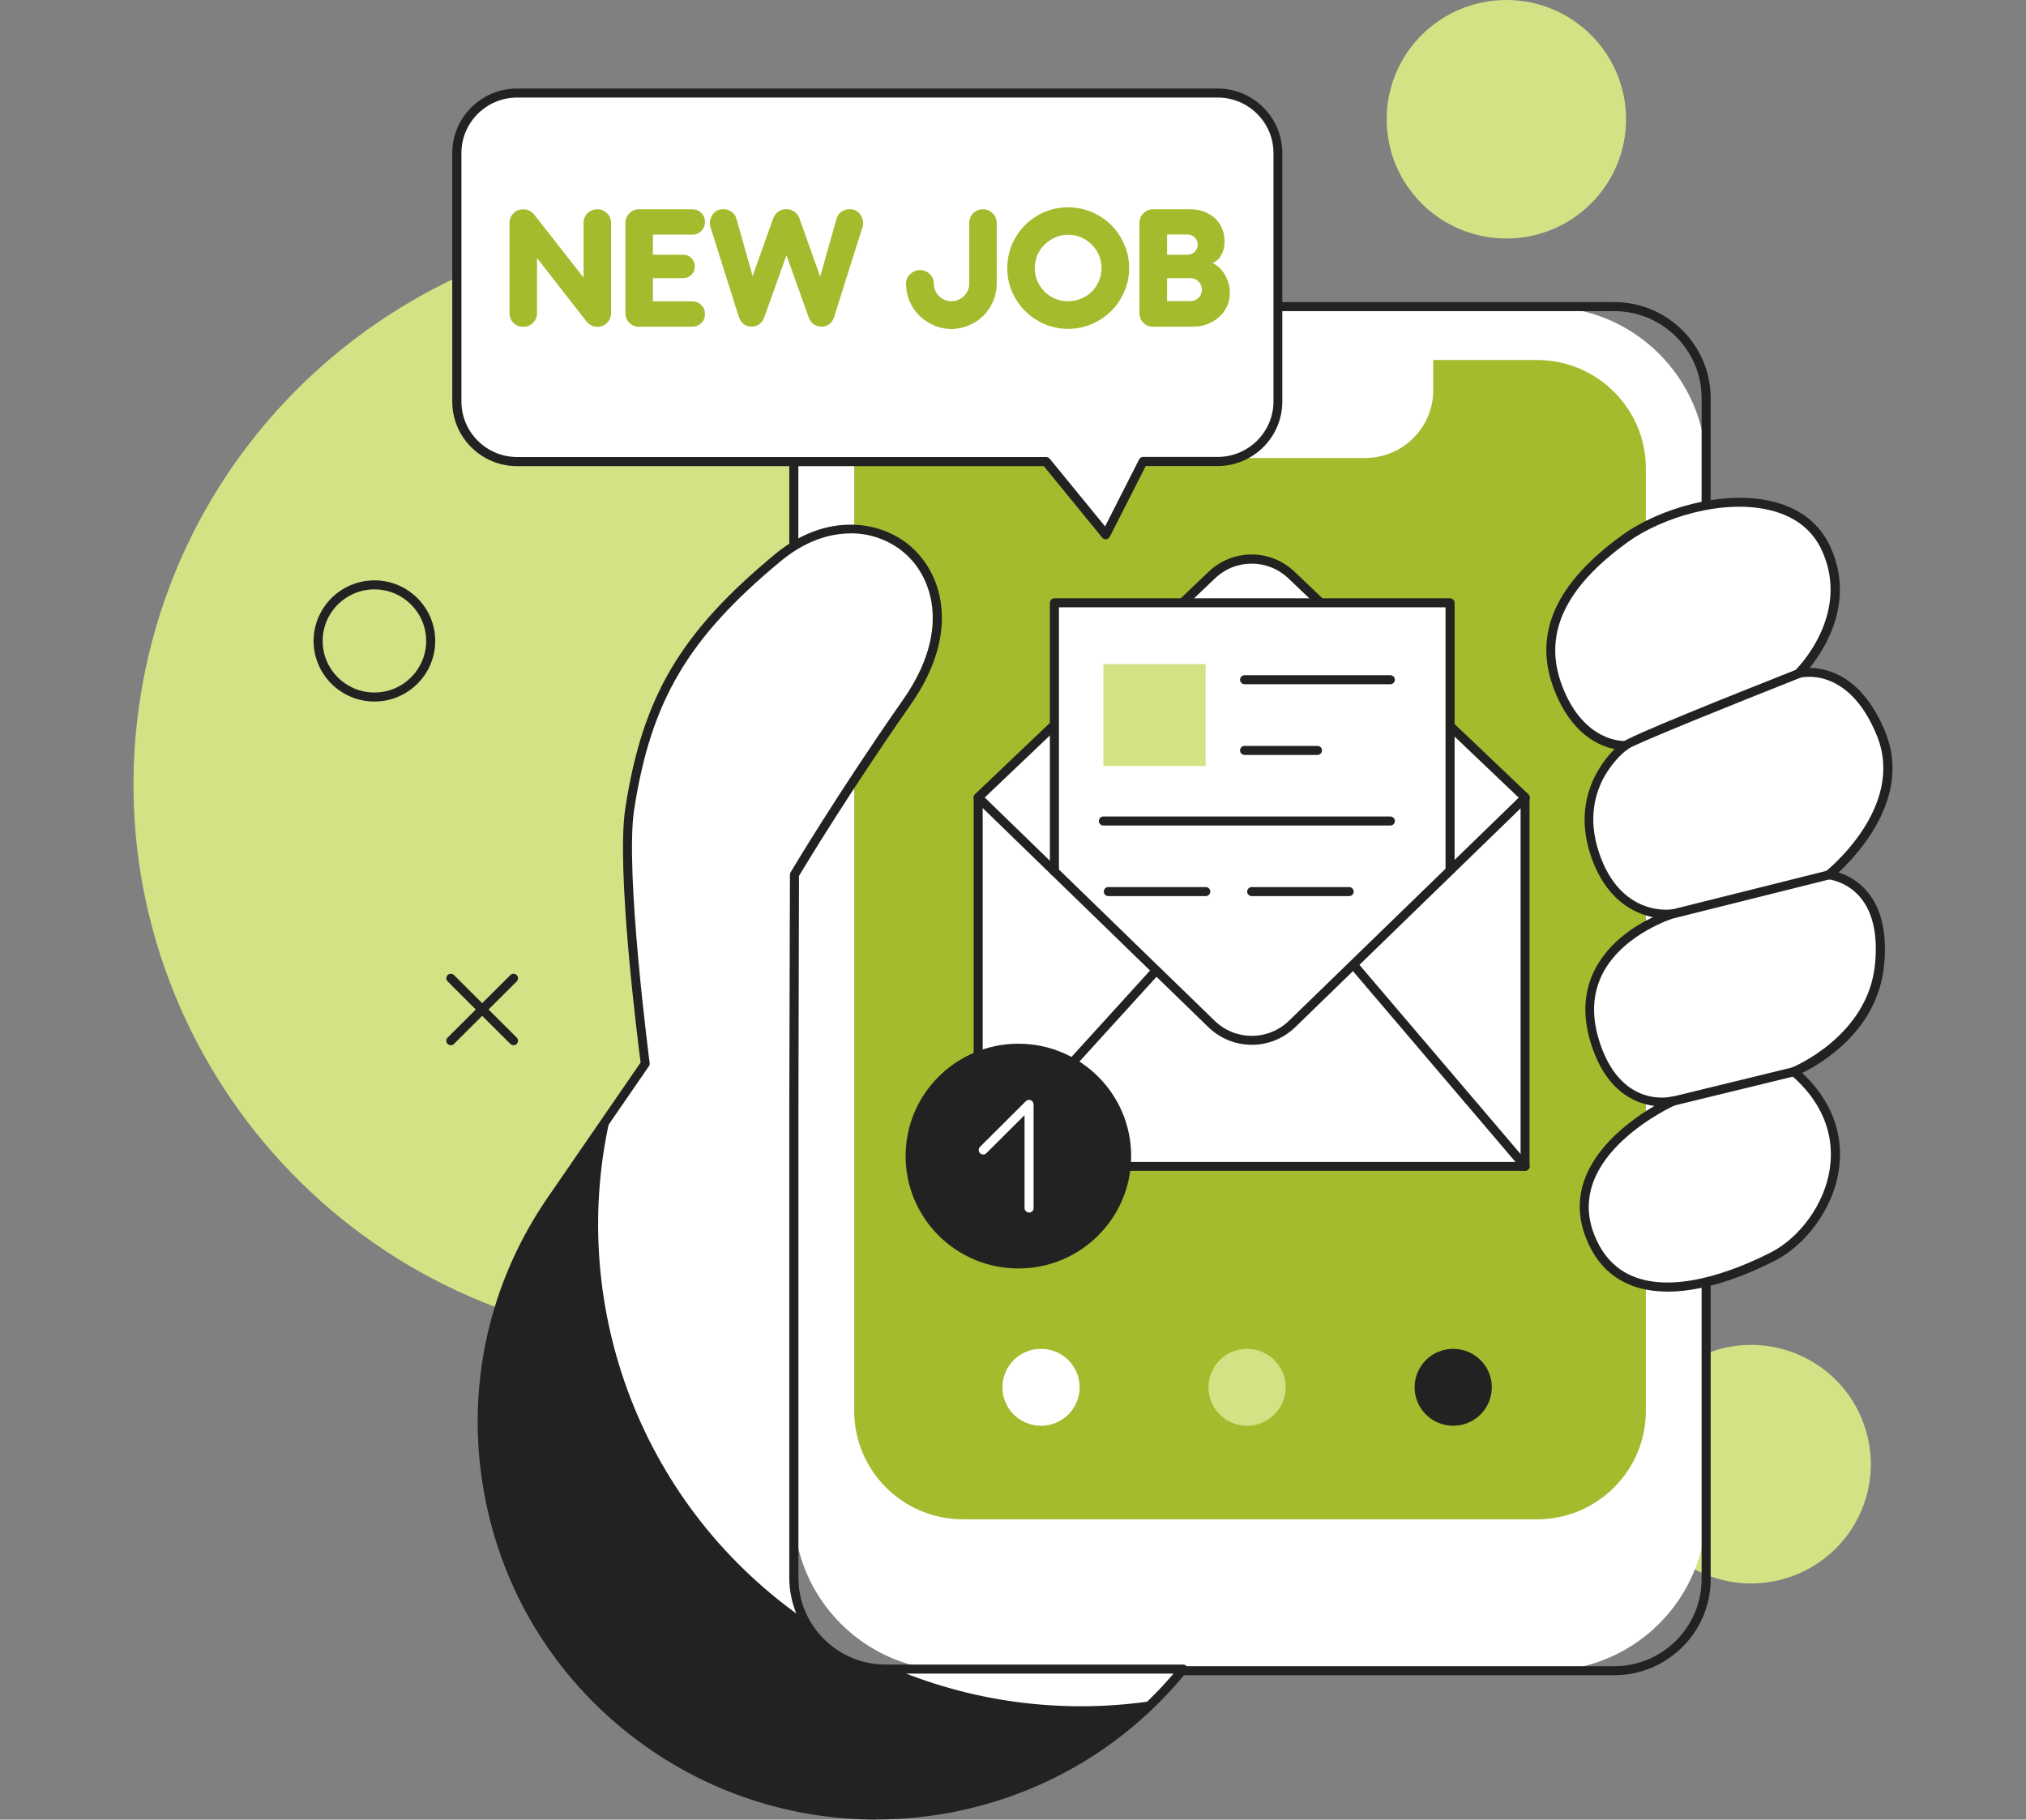
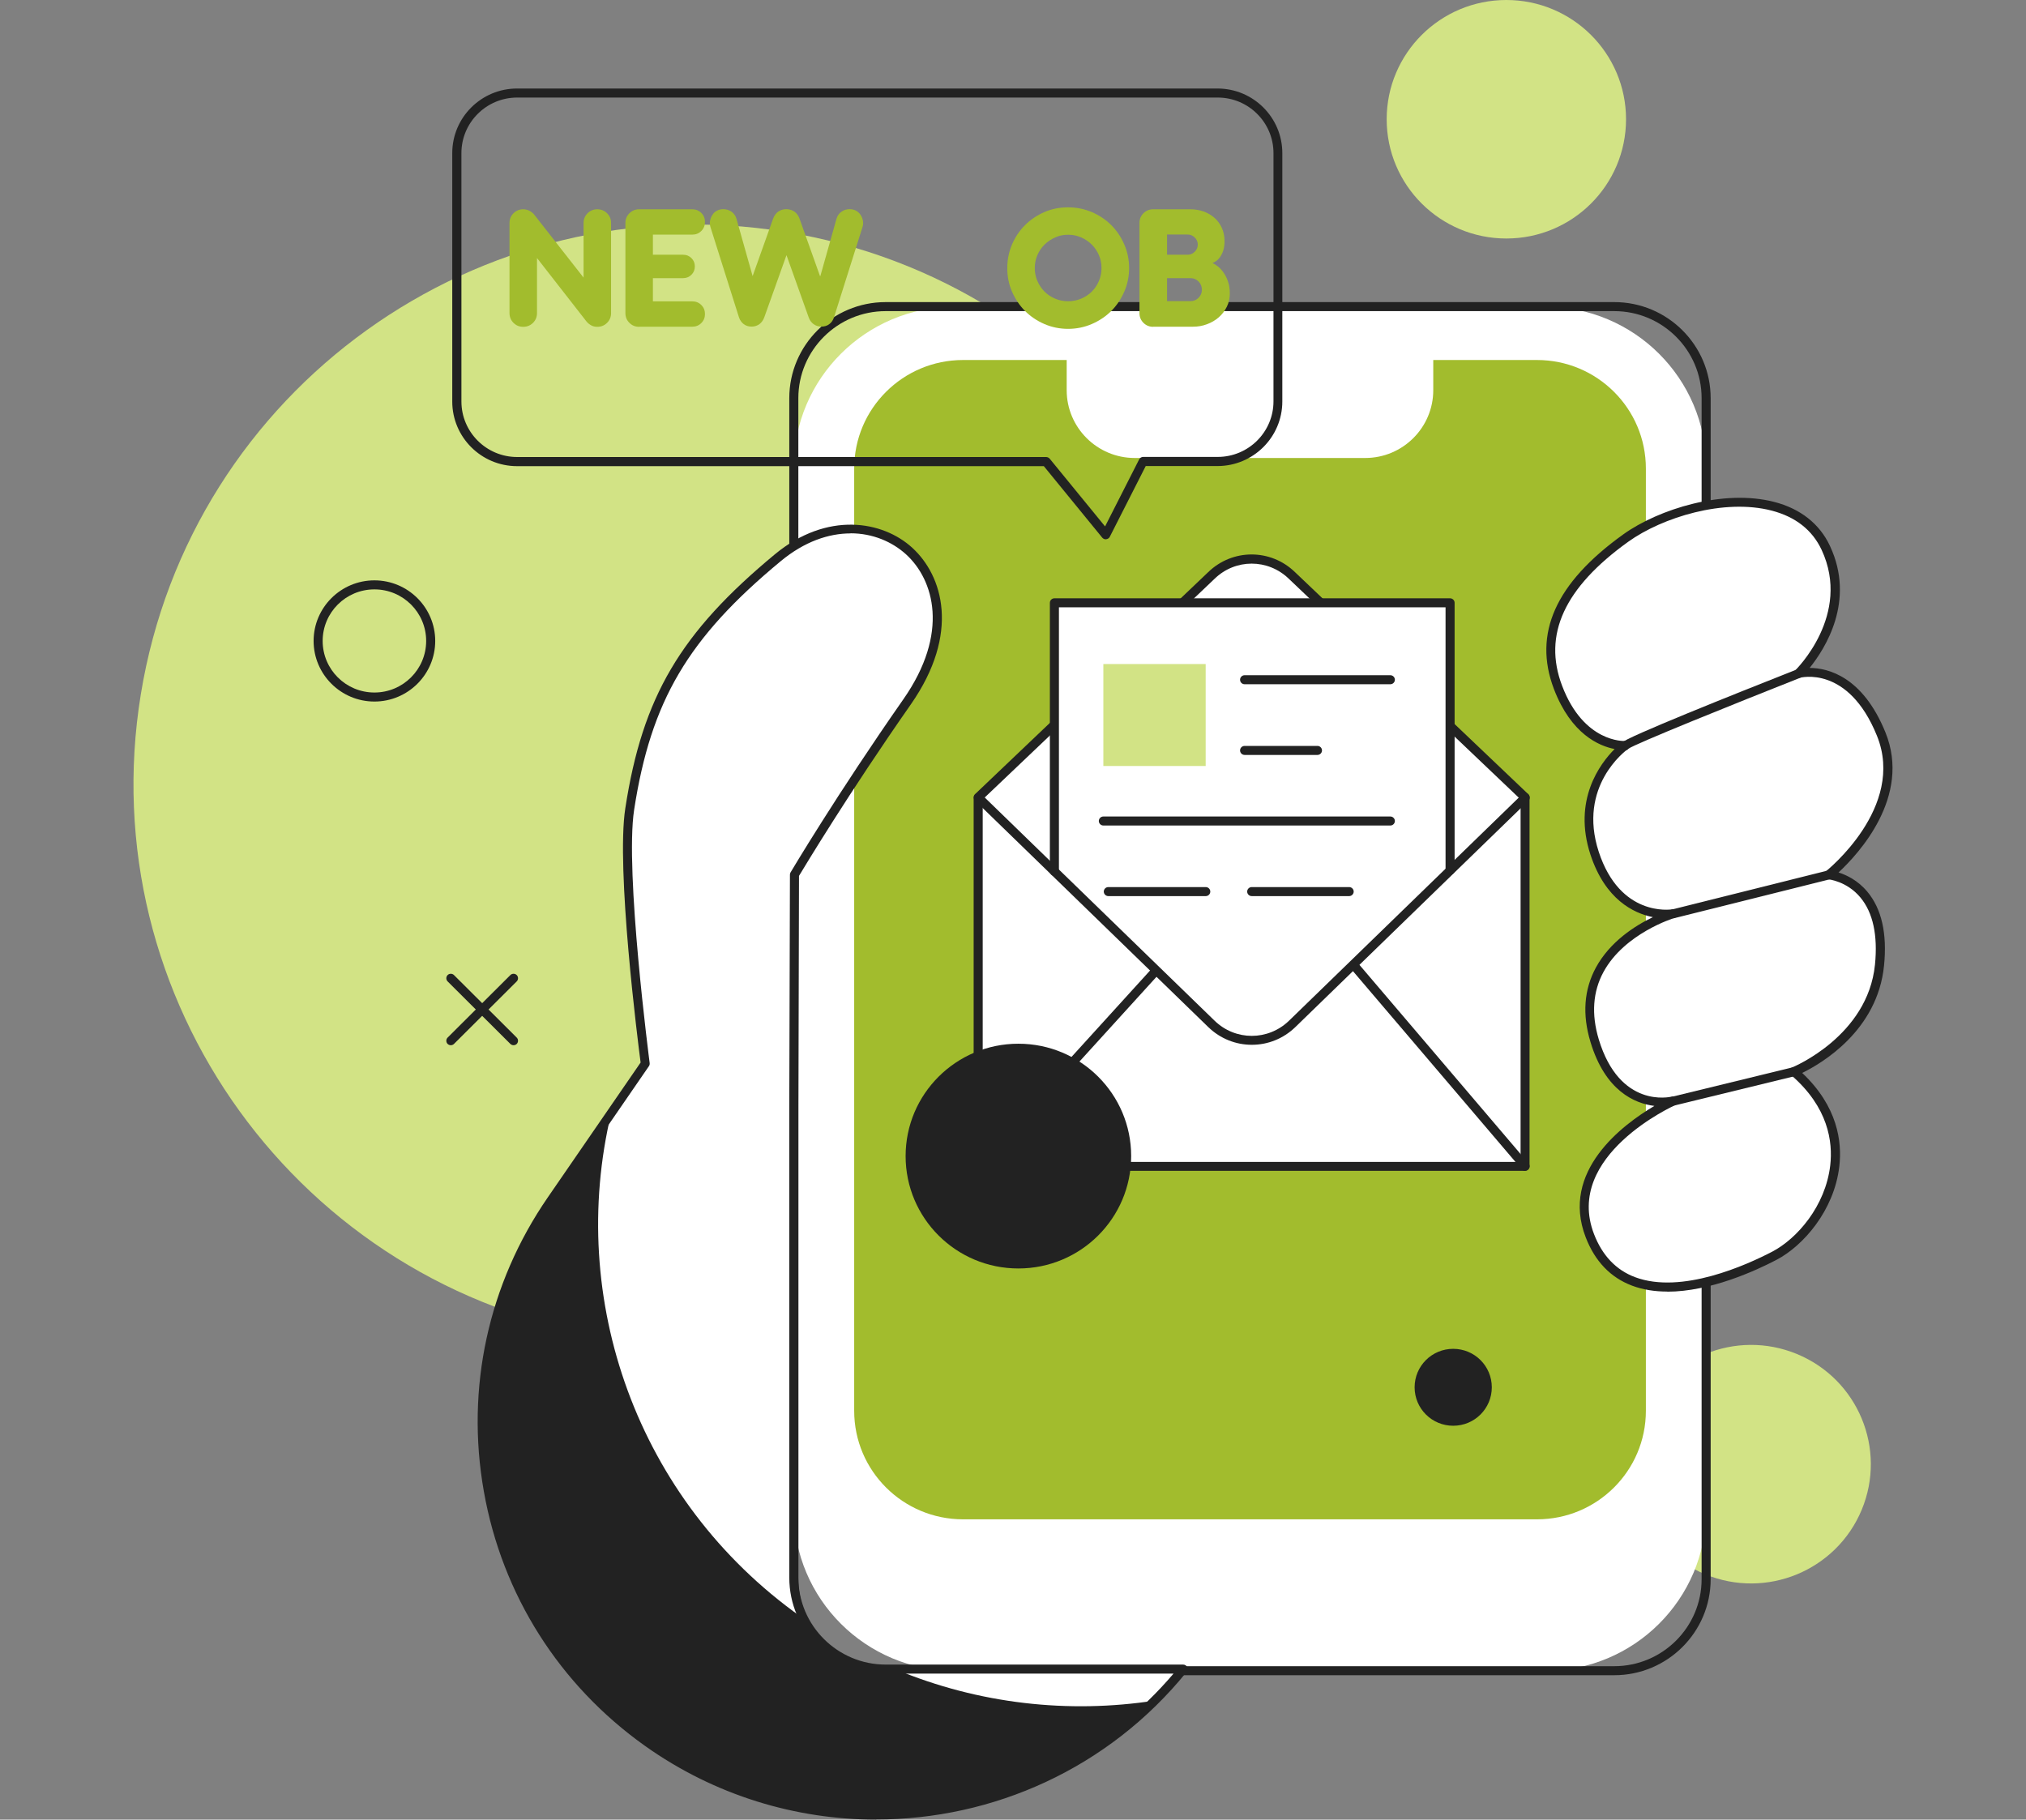
<svg xmlns="http://www.w3.org/2000/svg" width="334" height="300" viewBox="0 0 334 300" fill="none">
  <rect x="0" y="0" width="334" height="300" fill="#808080" stroke="none" />
  <g clip-path="url(#clip0_2224_43775)">
    <path d="M306.914 248.925C311.084 238.893 306.303 227.392 296.236 223.237C286.17 219.081 274.629 223.845 270.459 233.877C266.289 243.909 271.07 255.41 281.136 259.566C291.203 263.721 302.744 258.957 306.914 248.925Z" fill="#D2E385" />
    <path d="M248.334 39.322C259.23 39.322 268.063 30.52 268.063 19.661C268.063 8.803 259.23 0 248.334 0C237.438 0 228.604 8.803 228.604 19.661C228.604 30.52 237.438 39.322 248.334 39.322Z" fill="#D2E385" />
    <path d="M205.921 144.035C214.11 93.756 179.849 46.38 129.396 38.219C78.943 30.058 31.404 64.201 23.214 114.48C15.024 164.759 49.285 212.134 99.739 220.296C150.192 228.457 197.731 194.314 205.921 144.035Z" fill="#D2E385" />
    <path d="M254.75 275.468H157.385C142.739 275.468 130.866 263.618 130.866 249.041L130.866 76.997C130.866 62.402 142.757 50.57 157.385 50.57L254.75 50.57C269.396 50.57 281.269 62.42 281.269 76.997V249.041C281.269 263.636 269.378 275.468 254.75 275.468Z" fill="white" />
    <path d="M266.126 276.194H146.009C137.246 276.194 130.119 269.091 130.119 260.359V65.643C130.119 56.911 137.246 49.808 146.009 49.808H266.126C274.888 49.808 282.015 56.911 282.015 65.643V260.359C282.015 269.091 274.888 276.194 266.126 276.194ZM146.009 51.296C138.064 51.296 131.612 57.743 131.612 65.643V260.359C131.612 268.277 138.082 274.706 146.009 274.706H266.126C274.071 274.706 280.522 268.259 280.522 260.359V65.643C280.522 57.726 274.053 51.296 266.126 51.296H146.009Z" fill="#222222" />
    <path d="M271.333 232.603V77.245C271.333 67.365 263.296 59.355 253.382 59.355L158.771 59.355C148.857 59.355 140.819 67.365 140.819 77.245V232.603C140.819 242.483 148.857 250.493 158.771 250.493H253.382C263.296 250.493 271.333 242.483 271.333 232.603Z" fill="#A2BC2D" />
    <path d="M309.867 159.131C311.271 145.049 301.513 144.252 301.513 144.252C301.513 144.252 315.217 133.501 310.151 121.031C305.086 108.561 296.537 111.041 296.537 111.041C296.537 111.041 306.33 101.689 301.033 90.353C295.737 79.016 277.145 82.187 268.027 88.741C258.927 95.277 253.044 103.247 256.883 113.344C260.722 123.44 267.974 122.908 267.974 122.908C267.974 122.908 259.158 129.179 262.926 140.674C266.694 152.17 275.865 150.647 275.865 150.647C275.865 150.647 257.825 155.429 262.926 171.565C266.801 183.805 275.865 181.52 275.865 181.52C275.865 181.52 256.776 189.933 262.108 203.731C267.441 217.53 284.397 211.277 292.555 207.008C300.713 202.74 308.729 187.879 295.772 176.666C295.772 176.666 308.623 171.548 309.867 159.113V159.131Z" fill="white" />
    <path d="M274.87 212.942C272.862 212.942 270.889 212.659 269.058 211.968C265.521 210.639 262.944 207.965 261.415 203.997C257.203 193.104 267.512 185.417 272.737 182.335C269.485 181.927 264.632 179.873 262.197 171.778C260.829 167.261 261.131 163.152 263.086 159.538C265.432 155.216 269.591 152.595 272.488 151.213C269.271 150.558 264.632 148.291 262.197 140.905C259.247 131.907 263.779 125.902 266.179 123.493C263.619 122.997 259.016 121.049 256.172 113.592C252.706 104.47 256.439 96.127 267.583 88.121C273.448 83.905 284.184 80.593 292.502 82.754C296.821 83.87 300.003 86.385 301.691 90.034C305.921 99.085 300.873 106.967 298.332 110.12C301.353 110.138 307.077 111.519 310.827 120.748C315.146 131.375 306.33 140.834 303.095 143.845C304.375 144.252 306.259 145.12 307.841 147.015C310.205 149.832 311.129 153.941 310.596 159.202C309.529 169.936 300.287 175.338 297.105 176.897C302.971 182.423 303.7 188.286 303.22 192.325C302.366 199.604 297.265 205.397 292.893 207.699C289.445 209.506 281.909 212.96 274.87 212.96V212.942ZM275.848 180.794C276.168 180.794 276.452 180.988 276.559 181.29C276.683 181.661 276.505 182.051 276.15 182.211C275.972 182.299 257.789 190.5 262.784 203.466C264.152 207.008 266.428 209.4 269.556 210.569C277.216 213.438 287.934 208.567 292.182 206.353C296.234 204.227 300.945 198.878 301.727 192.13C302.171 188.268 301.424 182.547 295.257 177.233C295.061 177.056 294.973 176.808 295.008 176.543C295.044 176.295 295.221 176.064 295.47 175.976C295.595 175.923 307.912 170.857 309.103 159.042C309.583 154.207 308.783 150.469 306.703 147.972C304.464 145.28 301.46 144.978 301.424 144.978C301.122 144.943 300.856 144.748 300.767 144.447C300.678 144.164 300.767 143.845 301.016 143.65C301.14 143.544 314.222 133.093 309.423 121.297C304.677 109.589 296.785 111.732 296.697 111.749C296.359 111.838 296.021 111.696 295.843 111.413C295.666 111.112 295.719 110.74 295.968 110.51C296.057 110.421 305.299 101.37 300.305 90.654C298.776 87.394 296.021 85.216 292.093 84.189C284.219 82.134 274.017 85.304 268.418 89.325C257.896 96.888 254.323 104.647 257.523 113.06C261.113 122.519 267.796 122.165 267.867 122.165C268.187 122.147 268.507 122.342 268.614 122.66C268.72 122.979 268.614 123.316 268.347 123.511C268.009 123.759 260.029 129.622 263.566 140.444C267.085 151.178 275.332 149.973 275.688 149.92C276.079 149.867 276.452 150.097 276.541 150.487C276.63 150.877 276.399 151.249 276.025 151.355C275.937 151.373 267.814 153.87 264.348 160.247C262.588 163.488 262.322 167.226 263.566 171.353C267.014 182.777 275.279 180.882 275.617 180.794C275.67 180.794 275.741 180.776 275.794 180.776L275.848 180.794Z" fill="#222222" />
    <path d="M267.939 123.706C267.779 123.706 267.601 123.635 267.441 123.528C267.121 123.263 267.103 122.767 267.37 122.448C268.098 121.562 285.766 114.495 296.235 110.368C296.626 110.208 297.052 110.403 297.194 110.793C297.354 111.183 297.159 111.608 296.768 111.749C285.979 116.018 269.52 122.643 268.436 123.458C268.294 123.635 268.116 123.706 267.921 123.706H267.939Z" fill="#222222" />
    <path d="M275.865 151.408C275.528 151.408 275.225 151.178 275.137 150.841C275.03 150.452 275.279 150.044 275.67 149.938L301.318 143.526C301.709 143.42 302.117 143.668 302.224 144.057C302.331 144.447 302.082 144.854 301.691 144.961L276.043 151.373C276.043 151.373 275.919 151.39 275.865 151.39V151.408Z" fill="#222222" />
    <path d="M275.865 182.281C275.528 182.281 275.225 182.051 275.137 181.715C275.048 181.325 275.279 180.918 275.688 180.811L295.594 175.958C295.985 175.852 296.394 176.1 296.501 176.507C296.59 176.897 296.359 177.304 295.95 177.41L276.043 182.264C276.043 182.264 275.919 182.281 275.865 182.281Z" fill="#222222" />
    <path d="M146.009 275.202C137.637 275.202 130.865 268.436 130.865 260.111V182.423L130.972 144.217C130.972 144.217 138.419 131.641 149.528 115.735C163.872 95.206 144.143 78.768 128.217 91.964C112.292 105.16 106.533 115.735 103.813 133.394C102.214 143.792 106.373 175.373 106.373 175.373L90.927 197.815C70.843 226.935 77.899 266.718 106.764 287.247C134.865 307.227 173.576 301.754 195.065 275.202H146.027H146.009Z" fill="white" />
    <path d="M144.445 300C131.203 300 117.855 296.032 106.338 287.849C92.207 277.806 82.769 262.91 79.766 245.888C76.744 228.866 80.494 211.649 90.323 197.39L105.609 175.179C105.165 171.813 101.539 143.26 103.085 133.27C105.911 114.885 112.15 104.31 127.755 91.38C136.34 84.277 145.511 85.836 150.399 90.317C155.412 94.905 158.344 104.399 150.15 116.142C139.877 130.844 132.661 142.853 131.719 144.412L131.612 182.405V260.093C131.612 268.011 138.082 274.441 146.009 274.441H195.047C195.332 274.441 195.598 274.6 195.723 274.866C195.847 275.131 195.812 275.433 195.634 275.645C182.712 291.604 163.676 299.982 144.427 299.982L144.445 300ZM140.215 87.944C136.624 87.944 132.625 89.272 128.697 92.531C113.412 105.196 107.315 115.54 104.542 133.501C102.978 143.685 107.066 174.948 107.102 175.267C107.12 175.444 107.084 175.639 106.978 175.781L91.532 198.223C71.803 226.829 78.824 266.47 107.191 286.627C134.403 305.969 171.995 301.187 193.466 275.928H146.009C137.247 275.928 130.119 268.826 130.119 260.093V182.405L130.226 144.199C130.226 144.075 130.261 143.933 130.332 143.827C130.404 143.703 137.922 131.039 148.924 115.292C156.567 104.346 153.954 95.596 149.386 91.415C147.076 89.308 143.858 87.926 140.215 87.926V87.944Z" fill="#222222" />
    <path d="M147.626 275.202H146.009C140.072 275.202 134.936 271.801 132.465 266.86C132.323 266.753 132.163 266.665 132.021 266.558C104.88 247.269 93.469 214.076 100.756 183.539L90.927 197.833C70.843 226.953 77.899 266.736 106.764 287.265C132.945 305.863 168.315 302.391 190.408 280.374C176.189 282.571 161.366 280.941 147.626 275.22V275.202Z" fill="#222222" />
    <path d="M212.999 94.887C209.302 91.291 203.401 91.291 199.704 94.887L161.277 131.481V192.307H251.444V131.481L213.017 94.887H212.999Z" fill="white" />
    <path d="M251.427 193.033H161.259C160.85 193.033 160.513 192.696 160.513 192.289V131.464C160.513 131.269 160.602 131.074 160.744 130.932L199.171 94.338C203.188 90.441 209.48 90.441 213.497 94.338L251.924 130.915C252.066 131.056 252.155 131.251 252.155 131.446V192.271C252.155 192.679 251.818 193.015 251.409 193.015L251.427 193.033ZM162.006 191.563H250.68V131.8L212.484 95.436C209.036 92.088 203.65 92.088 200.22 95.436L162.006 131.8V191.563Z" fill="#222222" />
    <path d="M161.259 193.033C161.082 193.033 160.904 192.962 160.762 192.838C160.46 192.555 160.442 192.094 160.708 191.793L190.071 159.485C190.338 159.184 190.818 159.166 191.12 159.432C191.422 159.715 191.44 160.176 191.173 160.477L161.81 192.785C161.668 192.944 161.455 193.033 161.259 193.033Z" fill="#222222" />
    <path d="M251.426 193.033C251.213 193.033 251 192.944 250.858 192.767L222.508 159.485C222.241 159.166 222.277 158.706 222.597 158.44C222.899 158.174 223.379 158.21 223.646 158.529L251.995 191.811C252.262 192.13 252.226 192.59 251.906 192.856C251.764 192.98 251.586 193.033 251.426 193.033Z" fill="#222222" />
    <path d="M212.999 168.802L239.056 143.491V99.386H173.825V143.668L199.704 168.802C203.401 172.398 209.302 172.398 212.999 168.802Z" fill="white" />
    <path d="M206.352 172.256C203.774 172.256 201.197 171.282 199.189 169.333L160.761 132.013C160.459 131.729 160.459 131.251 160.761 130.968C161.046 130.667 161.526 130.667 161.81 130.968L200.237 168.288C203.668 171.618 209.053 171.618 212.501 168.288L250.929 130.968C251.231 130.684 251.693 130.684 251.977 130.968C252.262 131.269 252.262 131.729 251.977 132.013L213.55 169.333C211.541 171.282 208.964 172.256 206.387 172.256H206.352Z" fill="#222222" />
    <path d="M173.826 144.412C173.417 144.412 173.079 144.075 173.079 143.668V99.386C173.079 98.979 173.417 98.642 173.826 98.642H239.056C239.465 98.642 239.803 98.979 239.803 99.386V143.491C239.803 143.898 239.465 144.235 239.056 144.235C238.647 144.235 238.31 143.898 238.31 143.491V100.13H174.572V143.668C174.572 144.075 174.234 144.412 173.826 144.412Z" fill="#222222" />
    <path d="M198.763 109.482H181.895V126.292H198.763V109.482Z" fill="#D2E385" />
    <path d="M217.194 124.467H205.179C204.77 124.467 204.432 124.131 204.432 123.723C204.432 123.316 204.77 122.979 205.179 122.979H217.194C217.603 122.979 217.94 123.316 217.94 123.723C217.94 124.131 217.603 124.467 217.194 124.467Z" fill="#222222" />
    <path d="M229.209 112.812H205.179C204.77 112.812 204.432 112.476 204.432 112.068C204.432 111.661 204.77 111.324 205.179 111.324H229.209C229.618 111.324 229.956 111.661 229.956 112.068C229.956 112.476 229.618 112.812 229.209 112.812Z" fill="#222222" />
    <path d="M229.209 136.104H181.895C181.486 136.104 181.148 135.768 181.148 135.36C181.148 134.953 181.486 134.617 181.895 134.617H229.209C229.618 134.617 229.956 134.953 229.956 135.36C229.956 135.768 229.618 136.104 229.209 136.104Z" fill="#222222" />
    <path d="M198.78 147.742H182.712C182.304 147.742 181.966 147.405 181.966 146.998C181.966 146.59 182.304 146.254 182.712 146.254H198.78C199.189 146.254 199.526 146.59 199.526 146.998C199.526 147.405 199.189 147.742 198.78 147.742Z" fill="#222222" />
    <path d="M222.42 147.742H206.352C205.943 147.742 205.605 147.405 205.605 146.998C205.605 146.59 205.943 146.254 206.352 146.254H222.42C222.828 146.254 223.166 146.59 223.166 146.998C223.166 147.405 222.828 147.742 222.42 147.742Z" fill="#222222" />
    <path d="M167.889 209.134C178.157 209.134 186.48 200.839 186.48 190.606C186.48 180.374 178.157 172.079 167.889 172.079C157.621 172.079 149.297 180.374 149.297 190.606C149.297 200.839 157.621 209.134 167.889 209.134Z" fill="#222222" />
-     <path d="M169.649 199.905C169.24 199.905 168.902 199.569 168.902 199.162V183.858L162.61 190.128C162.326 190.411 161.846 190.411 161.561 190.128C161.277 189.845 161.277 189.366 161.561 189.083L169.115 181.555C169.329 181.343 169.649 181.272 169.933 181.396C170.217 181.502 170.395 181.785 170.395 182.087V199.179C170.395 199.587 170.057 199.923 169.649 199.923V199.905Z" fill="white" />
    <path d="M236.283 57.743V64.332C236.283 70.496 231.253 75.509 225.067 75.509H187.067C180.881 75.509 175.851 70.496 175.851 64.332V57.743L236.283 57.743Z" fill="white" />
-     <path d="M200.735 15.339H85.257C79.765 15.339 75.322 19.767 75.322 25.241V66.192C75.322 71.666 79.765 76.094 85.257 76.094H172.456L182.321 88.156L187.813 76.094H200.753C206.245 76.094 210.688 71.666 210.688 66.192V25.241C210.688 19.767 206.245 15.339 200.753 15.339H200.735Z" fill="white" />
    <path d="M182.303 88.918C182.072 88.918 181.859 88.811 181.717 88.652L172.083 76.855H85.24C79.339 76.855 74.558 72.073 74.558 66.21V25.241C74.558 19.36 79.357 14.595 85.24 14.595H200.717C206.618 14.595 211.399 19.378 211.399 25.241V66.192C211.399 72.073 206.6 76.838 200.717 76.838H188.88L182.961 88.493C182.854 88.723 182.623 88.865 182.374 88.9C182.357 88.9 182.321 88.9 182.303 88.9V88.918ZM85.257 16.083C80.192 16.083 76.068 20.192 76.068 25.241V66.192C76.068 71.24 80.192 75.35 85.257 75.35H172.457C172.688 75.35 172.901 75.456 173.043 75.615L182.179 86.792L187.796 75.74C187.92 75.492 188.187 75.332 188.453 75.332H200.753C205.818 75.332 209.942 71.223 209.942 66.175V25.241C209.942 20.192 205.818 16.083 200.753 16.083H85.257Z" fill="#222222" />
    <path d="M88.528 42.564V51.615C88.528 52.252 88.315 52.784 87.87 53.227C87.426 53.669 86.893 53.882 86.253 53.882C85.613 53.882 85.098 53.669 84.653 53.227C84.209 52.784 83.996 52.252 83.996 51.615V36.754C83.996 36.134 84.209 35.603 84.653 35.16C85.098 34.717 85.631 34.504 86.253 34.504C86.626 34.504 86.982 34.593 87.284 34.752C87.586 34.912 87.835 35.107 88.03 35.337L96.206 45.77V36.754C96.206 36.134 96.42 35.603 96.864 35.16C97.308 34.717 97.841 34.504 98.464 34.504C99.086 34.504 99.637 34.717 100.081 35.16C100.525 35.603 100.739 36.134 100.739 36.754V51.615C100.739 52.252 100.525 52.784 100.081 53.227C99.637 53.669 99.103 53.882 98.464 53.882C98.073 53.882 97.717 53.794 97.415 53.616C97.113 53.439 96.864 53.227 96.668 52.979L88.546 42.564H88.528Z" fill="#A2BC2D" />
    <path d="M105.36 53.882C104.738 53.882 104.205 53.669 103.76 53.227C103.316 52.784 103.103 52.252 103.103 51.633V36.754C103.103 36.134 103.316 35.603 103.76 35.16C104.205 34.717 104.738 34.504 105.36 34.504H114.122C114.709 34.504 115.207 34.699 115.615 35.107C116.024 35.514 116.22 36.01 116.22 36.594C116.22 37.179 116.024 37.675 115.615 38.082C115.207 38.49 114.709 38.685 114.122 38.685H107.635V41.997H112.612C113.163 41.997 113.625 42.192 113.998 42.564C114.371 42.936 114.549 43.396 114.549 43.928C114.549 44.459 114.371 44.919 113.998 45.291C113.625 45.663 113.163 45.858 112.612 45.858H107.635V49.684H114.122C114.709 49.684 115.207 49.879 115.615 50.286C116.024 50.694 116.22 51.19 116.22 51.774C116.22 52.359 116.024 52.855 115.615 53.262C115.207 53.669 114.709 53.864 114.122 53.864H105.36V53.882Z" fill="#A2BC2D" />
    <path d="M135.238 45.522L137.904 36.063C138.046 35.585 138.313 35.195 138.704 34.912C139.095 34.628 139.557 34.487 140.055 34.487C140.428 34.487 140.766 34.557 141.05 34.699C141.334 34.841 141.565 35.036 141.743 35.248C141.921 35.478 142.063 35.727 142.152 35.992C142.241 36.258 142.294 36.506 142.294 36.754C142.294 37.02 142.259 37.25 142.187 37.445L137.495 52.306C137.335 52.784 137.086 53.173 136.713 53.439C136.358 53.723 135.913 53.847 135.416 53.847C134.918 53.847 134.474 53.705 134.118 53.439C133.763 53.173 133.478 52.802 133.318 52.323L129.657 42.068L125.995 52.323C125.818 52.802 125.551 53.173 125.196 53.439C124.84 53.705 124.396 53.847 123.898 53.847C123.4 53.847 122.956 53.705 122.601 53.439C122.245 53.156 121.978 52.784 121.819 52.306L117.126 37.445C117.055 37.232 117.02 37.002 117.02 36.754C117.02 36.506 117.073 36.258 117.162 35.992C117.251 35.727 117.393 35.478 117.571 35.248C117.748 35.018 117.979 34.841 118.264 34.699C118.548 34.557 118.886 34.487 119.259 34.487C119.757 34.487 120.201 34.628 120.61 34.912C121.001 35.195 121.268 35.585 121.41 36.063L124.076 45.522L127.453 36.045C127.648 35.549 127.915 35.16 128.288 34.894C128.661 34.628 129.106 34.487 129.621 34.487C130.137 34.487 130.581 34.628 130.972 34.894C131.345 35.16 131.63 35.549 131.807 36.045L135.185 45.522H135.238Z" fill="#A2BC2D" />
-     <path d="M150.079 45.185C150.523 44.742 151.057 44.53 151.679 44.53C152.301 44.53 152.834 44.742 153.278 45.185C153.723 45.628 153.954 46.159 153.954 46.779C153.954 47.169 154.025 47.559 154.185 47.895C154.345 48.249 154.54 48.551 154.807 48.816C155.074 49.082 155.376 49.277 155.731 49.436C156.087 49.596 156.46 49.666 156.851 49.666C157.242 49.666 157.633 49.596 157.971 49.436C158.326 49.277 158.628 49.082 158.913 48.816C159.179 48.551 159.393 48.249 159.553 47.895C159.713 47.541 159.784 47.169 159.784 46.779V36.754C159.784 36.134 159.997 35.603 160.441 35.16C160.886 34.717 161.419 34.504 162.041 34.504C162.663 34.504 163.196 34.717 163.641 35.16C164.085 35.603 164.316 36.134 164.316 36.754V46.779C164.316 47.789 164.121 48.763 163.73 49.666C163.338 50.57 162.805 51.367 162.13 52.04C161.454 52.713 160.672 53.244 159.748 53.634C158.842 54.024 157.864 54.236 156.833 54.236C155.802 54.236 154.843 54.041 153.936 53.634C153.03 53.244 152.23 52.695 151.554 52.04C150.879 51.367 150.346 50.587 149.955 49.666C149.564 48.763 149.368 47.807 149.368 46.779C149.368 46.159 149.581 45.628 150.026 45.185H150.079Z" fill="#A2BC2D" />
    <path d="M172.172 53.422C170.946 52.89 169.897 52.182 168.991 51.278C168.084 50.375 167.373 49.312 166.84 48.09C166.307 46.868 166.058 45.575 166.058 44.193C166.058 42.812 166.325 41.519 166.84 40.296C167.373 39.074 168.084 38.011 168.991 37.108C169.897 36.205 170.964 35.496 172.172 34.965C173.399 34.434 174.696 34.185 176.083 34.185C177.469 34.185 178.766 34.451 179.993 34.965C181.219 35.496 182.286 36.205 183.192 37.108C184.099 38.011 184.81 39.074 185.343 40.296C185.876 41.519 186.143 42.829 186.143 44.193C186.143 45.557 185.876 46.868 185.343 48.09C184.81 49.312 184.099 50.375 183.192 51.278C182.286 52.182 181.219 52.89 179.993 53.422C178.766 53.953 177.451 54.219 176.083 54.219C174.714 54.219 173.399 53.953 172.172 53.422ZM171.017 46.319C171.301 46.974 171.692 47.559 172.19 48.072C172.688 48.568 173.274 48.958 173.95 49.241C174.607 49.525 175.336 49.666 176.083 49.666C176.829 49.666 177.558 49.525 178.233 49.241C178.909 48.958 179.495 48.568 179.993 48.072C180.491 47.576 180.882 46.992 181.166 46.319C181.45 45.663 181.593 44.937 181.593 44.193C181.593 43.449 181.45 42.723 181.166 42.068C180.882 41.412 180.491 40.828 179.993 40.332C179.495 39.836 178.909 39.428 178.233 39.145C177.558 38.844 176.847 38.702 176.083 38.702C175.318 38.702 174.607 38.844 173.95 39.145C173.292 39.446 172.706 39.836 172.19 40.332C171.692 40.828 171.301 41.412 171.017 42.068C170.733 42.723 170.59 43.449 170.59 44.193C170.59 44.937 170.733 45.663 171.017 46.319Z" fill="#A2BC2D" />
    <path d="M190.106 53.882C189.484 53.882 188.951 53.669 188.506 53.227C188.062 52.784 187.849 52.252 187.849 51.633V36.754C187.849 36.134 188.062 35.603 188.506 35.16C188.951 34.717 189.484 34.504 190.106 34.504H196.274C197.02 34.504 197.731 34.628 198.406 34.859C199.082 35.107 199.668 35.443 200.184 35.886C200.699 36.329 201.108 36.878 201.41 37.533C201.712 38.189 201.872 38.933 201.872 39.747C201.872 40.35 201.801 40.863 201.659 41.306C201.517 41.731 201.339 42.085 201.144 42.386C200.93 42.67 200.717 42.883 200.486 43.042C200.255 43.201 200.059 43.308 199.882 43.361C200.095 43.449 200.344 43.609 200.664 43.839C200.984 44.069 201.304 44.388 201.606 44.795C201.908 45.203 202.192 45.699 202.406 46.301C202.637 46.903 202.743 47.594 202.743 48.373C202.743 49.153 202.583 49.932 202.246 50.587C201.908 51.261 201.464 51.845 200.913 52.323C200.362 52.802 199.704 53.191 198.975 53.457C198.229 53.74 197.464 53.864 196.665 53.864H190.106V53.882ZM192.399 38.685V41.997H195.794C196.238 41.997 196.629 41.837 196.967 41.501C197.287 41.182 197.464 40.792 197.464 40.332C197.464 39.871 197.304 39.499 196.967 39.163C196.647 38.844 196.256 38.667 195.794 38.667H192.399V38.685ZM192.399 45.858V49.649H196.256C196.771 49.649 197.216 49.472 197.589 49.1C197.962 48.728 198.14 48.285 198.14 47.771C198.14 47.258 197.962 46.779 197.589 46.407C197.216 46.035 196.771 45.858 196.256 45.858H192.399Z" fill="#A2BC2D" />
-     <path d="M177.984 228.724C177.984 232.231 175.141 235.065 171.621 235.065C168.102 235.065 165.258 232.231 165.258 228.724C165.258 225.217 168.102 222.383 171.621 222.383C175.141 222.383 177.984 225.217 177.984 228.724Z" fill="white" />
-     <path d="M211.95 228.724C211.95 232.231 209.106 235.065 205.587 235.065C202.068 235.065 199.224 232.231 199.224 228.724C199.224 225.217 202.068 222.383 205.587 222.383C209.106 222.383 211.95 225.217 211.95 228.724Z" fill="#D2E385" />
    <path d="M245.934 228.724C245.934 232.231 243.09 235.065 239.571 235.065C236.052 235.065 233.208 232.231 233.208 228.724C233.208 225.217 236.052 222.383 239.571 222.383C243.09 222.383 245.934 225.217 245.934 228.724Z" fill="#222222" />
    <path d="M84.671 172.327C84.475 172.327 84.298 172.256 84.138 172.114L73.793 161.806C73.509 161.522 73.509 161.044 73.793 160.76C74.078 160.477 74.558 160.477 74.842 160.76L85.186 171.069C85.471 171.353 85.471 171.831 85.186 172.114C85.044 172.256 84.849 172.327 84.653 172.327H84.671Z" fill="#222222" />
    <path d="M74.327 172.327C74.131 172.327 73.953 172.256 73.793 172.114C73.509 171.831 73.509 171.353 73.793 171.069L84.138 160.76C84.422 160.477 84.902 160.477 85.186 160.76C85.471 161.044 85.471 161.522 85.186 161.806L74.842 172.114C74.7 172.256 74.504 172.327 74.309 172.327H74.327Z" fill="#222222" />
    <path d="M61.725 115.664C56.197 115.664 51.7 111.183 51.7 105.674C51.7 100.165 56.197 95.684 61.725 95.684C67.252 95.684 71.749 100.165 71.749 105.674C71.749 111.183 67.252 115.664 61.725 115.664ZM61.725 97.172C57.015 97.172 53.193 100.98 53.193 105.674C53.193 110.368 57.015 114.176 61.725 114.176C66.435 114.176 70.256 110.368 70.256 105.674C70.256 100.98 66.435 97.172 61.725 97.172Z" fill="#222222" />
  </g>
  <defs>
    <clipPath id="clip0_2224_43775">
      <rect width="290" height="300" fill="white" transform="translate(22)" />
    </clipPath>
  </defs>
</svg>